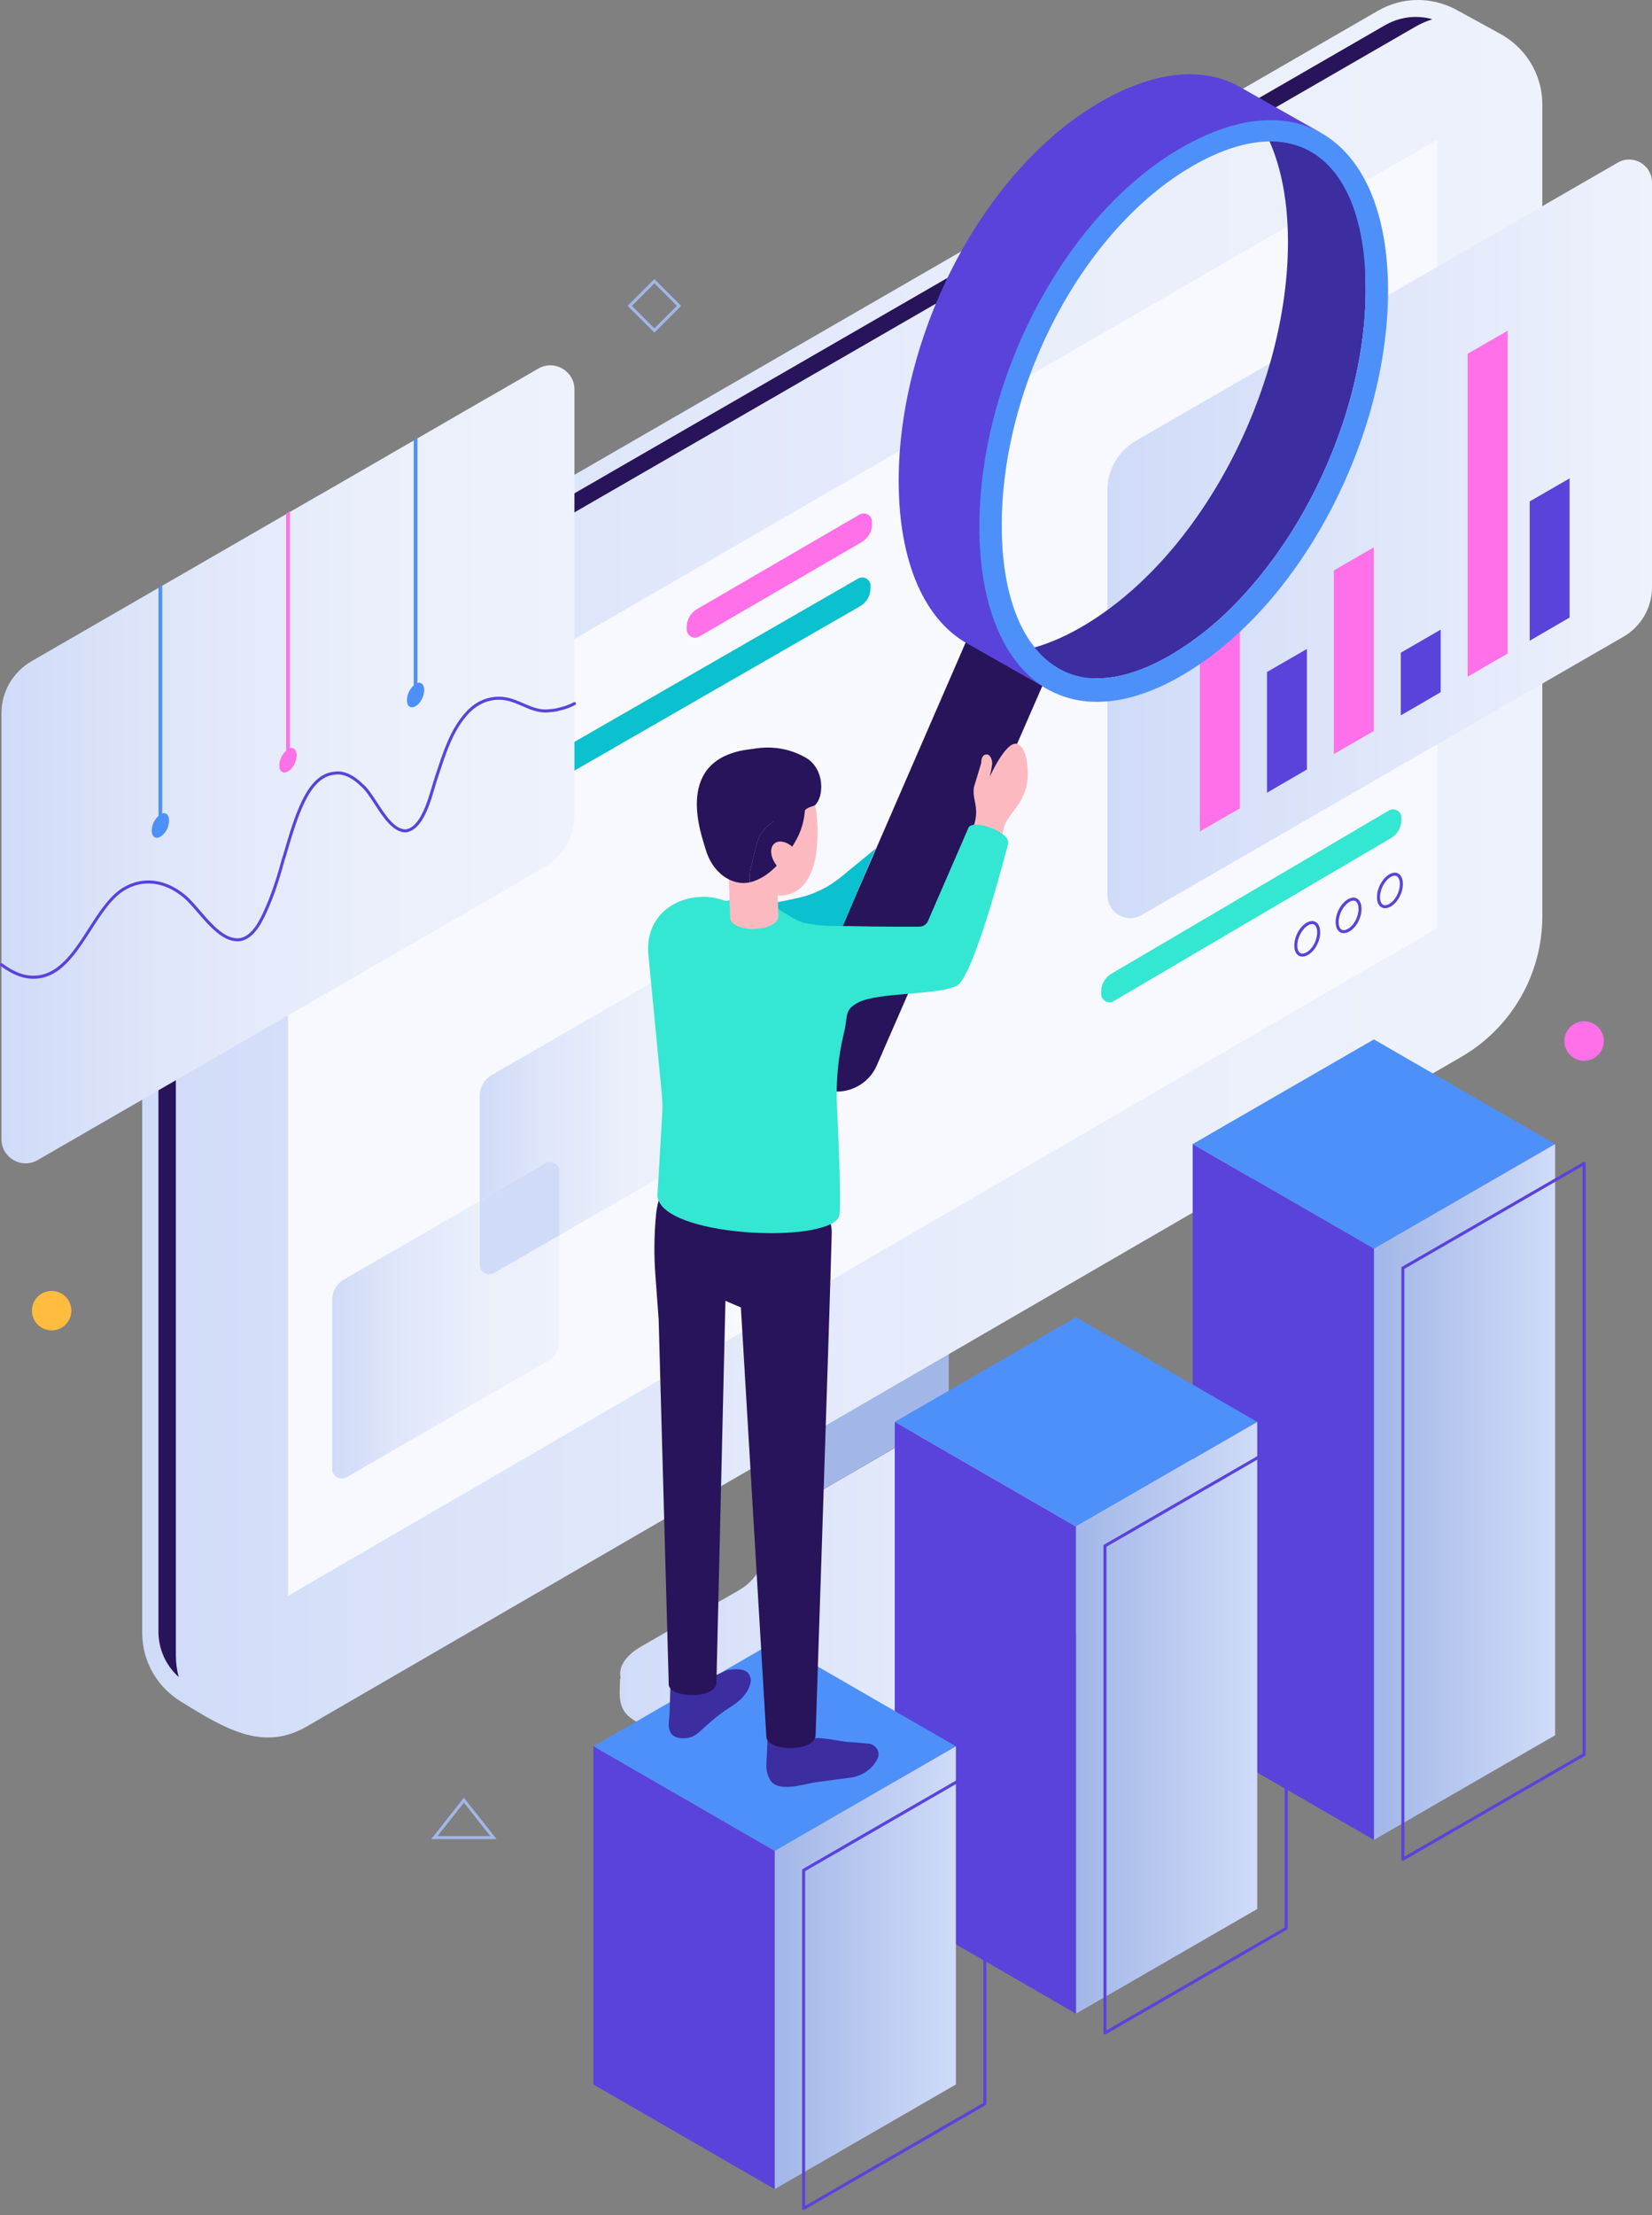
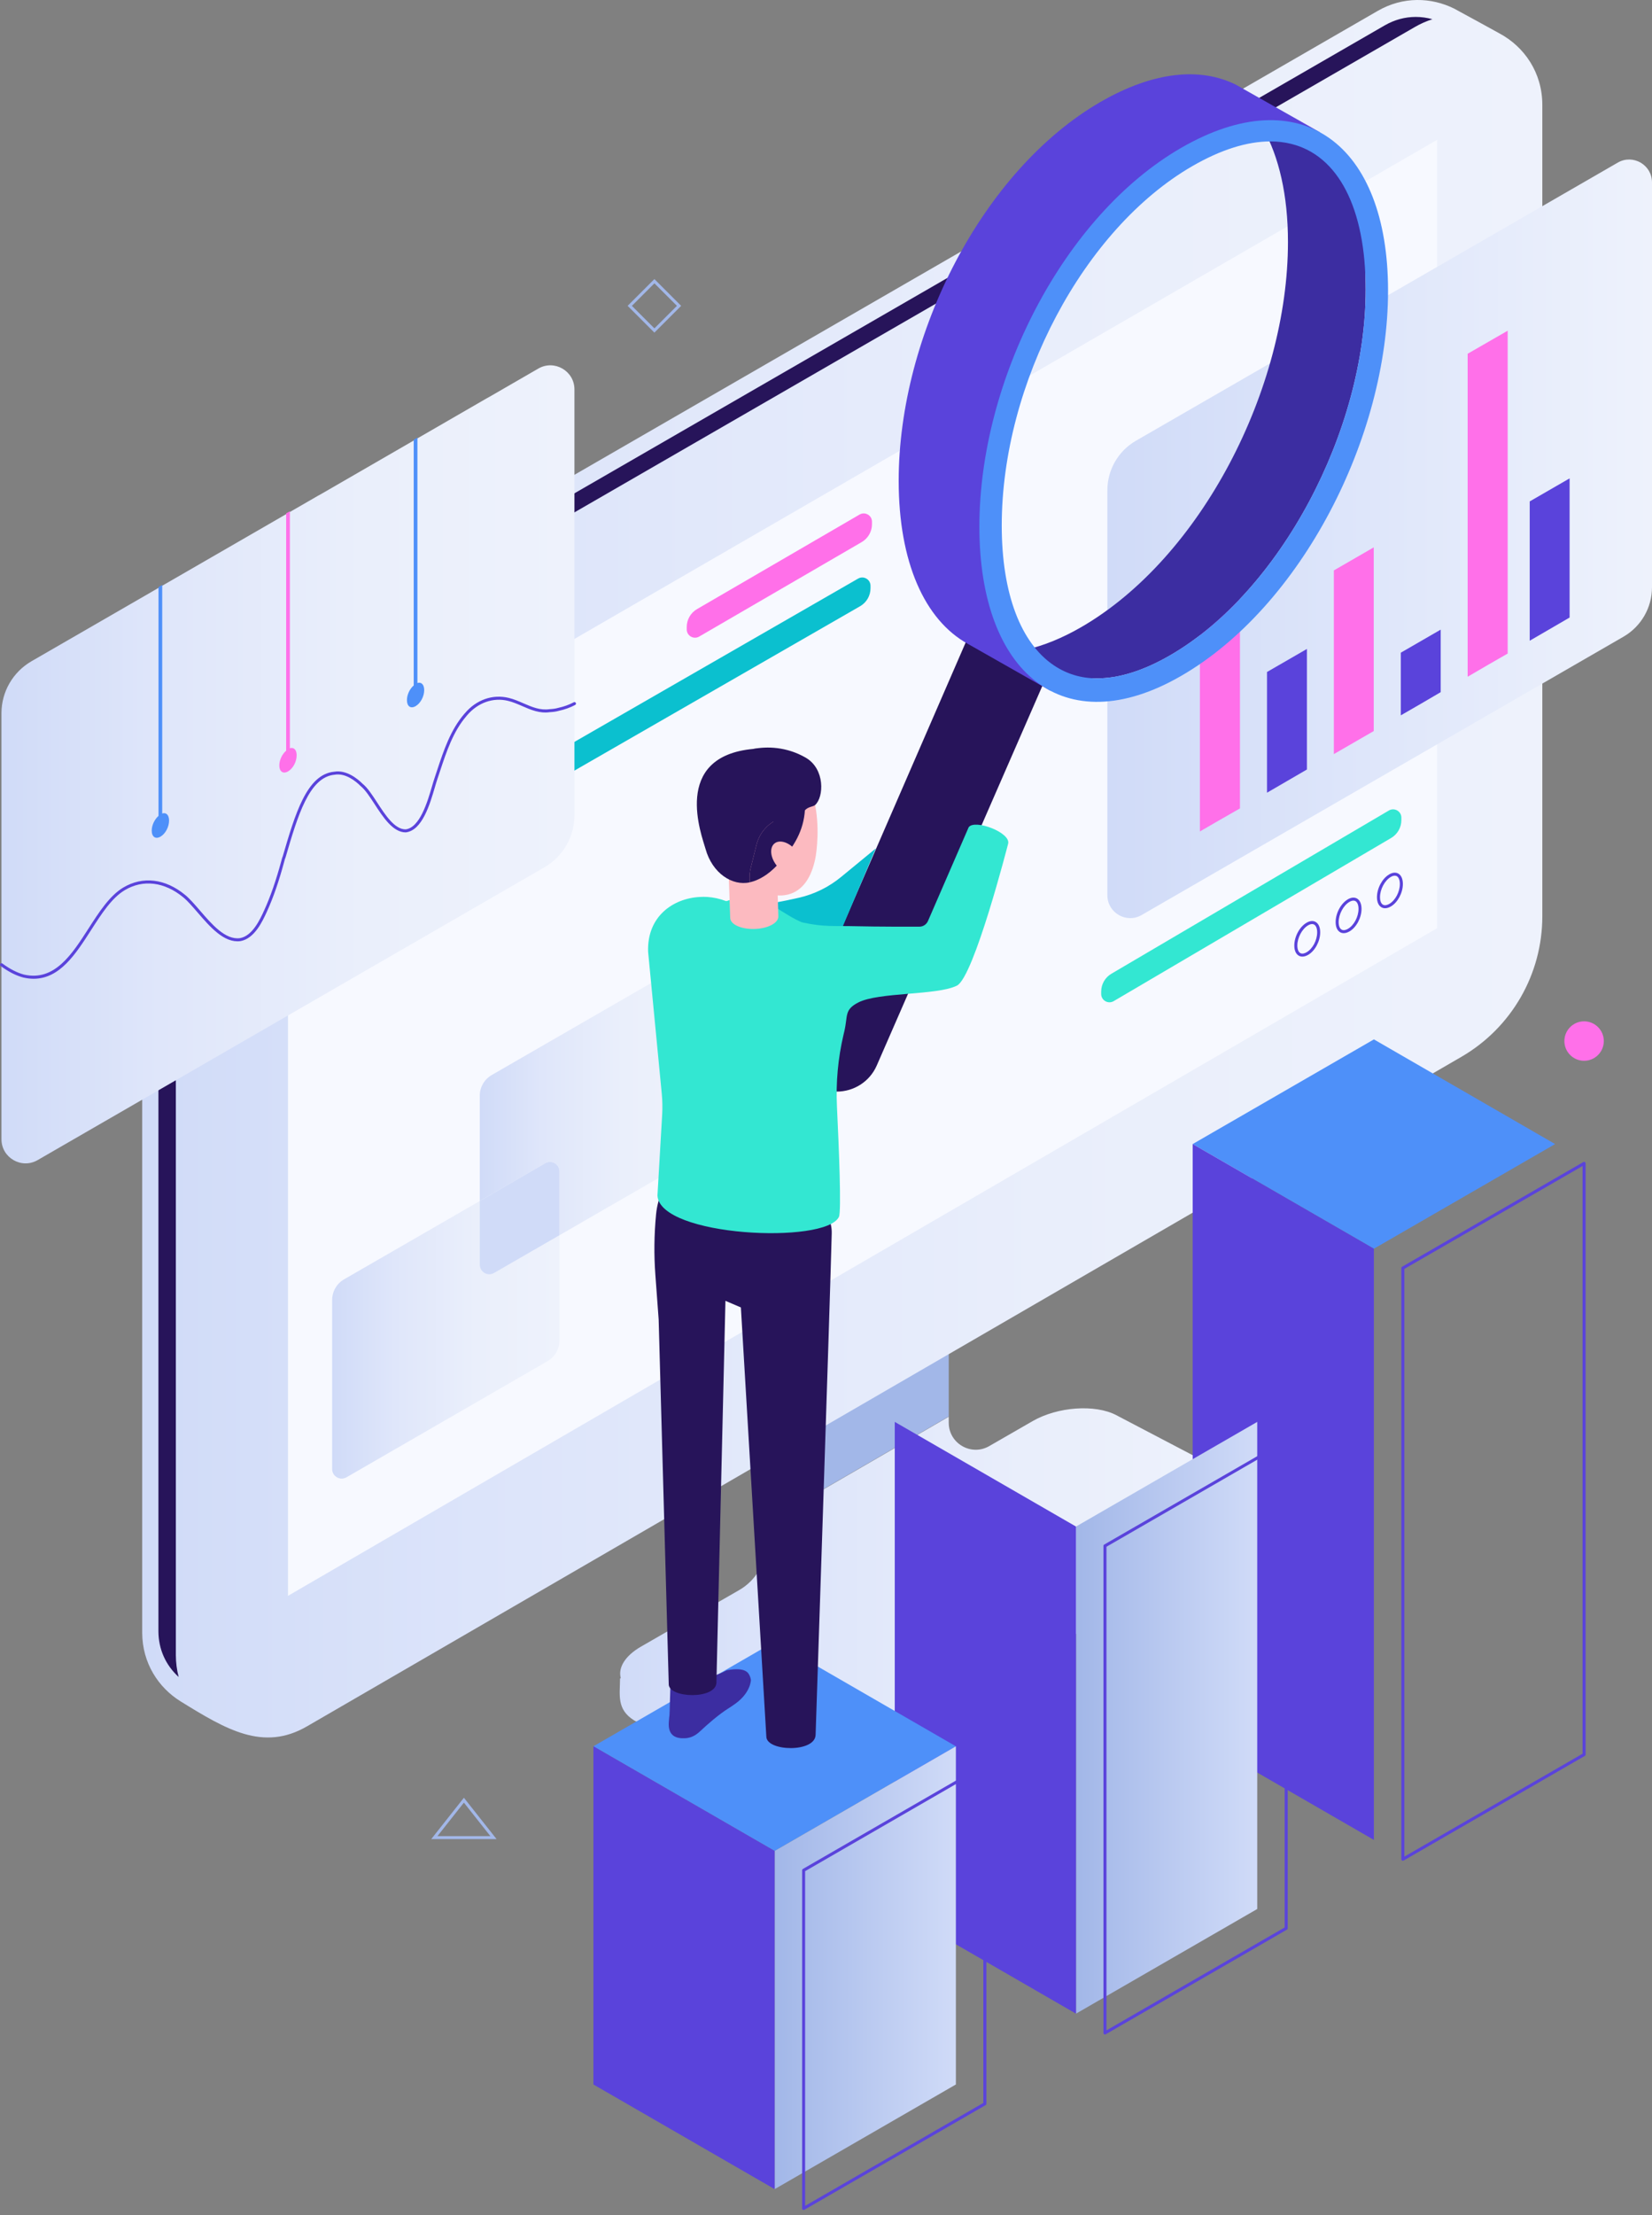
<svg xmlns="http://www.w3.org/2000/svg" width="141" height="189" viewBox="0 0 141 189" fill="none">
  <rect x="0" y="0" width="141" height="189" fill="#808080" stroke="none" />
  <path d="M65.409 112.244L80.975 104.665V120.858L65.409 129.884V112.244Z" fill="#A2B7E8" />
  <path d="M52.921 143.235L52.98 143.174C52.75 142.298 53.34 141.287 54.715 140.495L63.1 135.669C64.528 134.846 65.409 133.324 65.409 131.675V129.91L80.975 120.884V121.394C80.975 123.166 82.893 124.275 84.429 123.391L88.134 121.258C90.27 120.028 93.469 119.801 95.278 120.751L105.041 125.865C105.866 126.298 106.239 126.903 106.22 127.547C106.239 127.543 106.239 129.872 106.239 129.872C106.235 130.652 105.59 131.493 104.408 132.174L71.046 151.411C68.91 152.641 65.71 152.868 63.901 151.918L54.139 146.804C52.596 145.857 52.921 144.586 52.921 143.235Z" fill="url(#paint0_linear_609_12294)" />
  <path d="M12.137 139.325V69.883C12.112 64.907 14.757 60.3 19.066 57.812L117.585 0.932C119.748 -0.317 122.157 -0.238 124.115 0.735C124.818 1.109 128.195 2.968 127.978 2.849C130.102 3.986 131.639 6.198 131.639 8.951V78.186C131.639 83.12 129.015 87.682 124.75 90.164L26.211 147.297C22.462 149.479 19.283 147.559 15.421 145.176C13.507 143.991 12.149 141.897 12.137 139.325Z" fill="url(#paint1_linear_609_12294)" />
  <path d="M15.248 143.092C14.127 142.065 13.53 140.708 13.521 139.204V69.759C13.5 65.353 15.857 61.249 19.668 59.045L118.186 2.167C119.02 1.686 119.913 1.444 120.839 1.444C121.314 1.444 121.795 1.51 122.26 1.641C121.743 1.803 121.241 2.026 120.761 2.304L22.246 59.183C17.109 61.969 15.009 65.62 15.009 71.781V141.225C15.011 141.868 15.092 142.492 15.248 143.092Z" fill="#27145A" />
  <path d="M122.662 11.93V79.198L24.578 136.168V68.66L122.662 11.93Z" fill="#F7F9FF" />
  <path d="M45.544 66.534V66.329C45.544 65.698 45.882 65.114 46.428 64.799L73.239 49.37C73.711 49.098 74.299 49.438 74.299 49.983V50.192C74.299 50.824 73.963 51.407 73.415 51.724L46.604 67.147C46.133 67.418 45.544 67.078 45.544 66.534Z" fill="#0BC0CF" />
  <path d="M93.987 84.813V84.609C93.987 83.978 94.324 83.393 94.871 83.078L118.547 69.154C119.018 68.882 119.608 69.222 119.608 69.767V69.977C119.608 70.608 119.27 71.192 118.724 71.508L95.047 85.427C94.576 85.698 93.987 85.357 93.987 84.813Z" fill="#33E7D2" />
  <path d="M58.613 53.704V53.5C58.613 52.869 58.95 52.285 59.497 51.969L73.366 43.904C73.837 43.632 74.425 43.972 74.425 44.517V44.727C74.425 45.358 74.088 45.942 73.542 46.258L59.673 54.318C59.202 54.589 58.613 54.249 58.613 53.704Z" fill="#FF70E9" />
  <path d="M118.216 77.497C118.37 77.497 118.537 77.446 118.708 77.347C119.295 77.009 119.737 76.183 119.737 75.427C119.737 74.999 119.599 74.684 119.35 74.54C119.135 74.416 118.863 74.439 118.58 74.602C117.98 74.948 117.526 75.787 117.526 76.553C117.526 76.968 117.661 77.273 117.907 77.415C118 77.469 118.105 77.497 118.216 77.497ZM119.046 74.719C119.106 74.719 119.166 74.732 119.221 74.763C119.384 74.858 119.479 75.1 119.479 75.427C119.479 76.098 119.092 76.828 118.58 77.124C118.428 77.212 118.211 77.294 118.036 77.193C117.876 77.101 117.785 76.868 117.785 76.554C117.785 75.884 118.19 75.124 118.708 74.825C118.803 74.771 118.925 74.719 119.046 74.719Z" fill="#5A43DB" />
  <path d="M114.688 79.623C114.841 79.623 115.008 79.573 115.18 79.474C115.766 79.135 116.208 78.31 116.208 77.553C116.208 77.126 116.07 76.811 115.821 76.667C115.607 76.546 115.333 76.566 115.051 76.729C114.451 77.075 113.998 77.914 113.998 78.679C113.998 79.094 114.133 79.4 114.378 79.542C114.472 79.597 114.577 79.623 114.688 79.623ZM115.517 76.846C115.577 76.846 115.637 76.858 115.692 76.89C115.856 76.985 115.95 77.227 115.95 77.553C115.95 78.225 115.564 78.954 115.051 79.251C114.9 79.338 114.683 79.421 114.507 79.319C114.347 79.227 114.256 78.995 114.256 78.68C114.256 78.01 114.662 77.251 115.18 76.952C115.274 76.898 115.397 76.846 115.517 76.846Z" fill="#5A43DB" />
  <path d="M111.16 81.623C111.313 81.623 111.48 81.573 111.652 81.474C112.239 81.135 112.68 80.31 112.68 79.553C112.68 79.126 112.543 78.811 112.293 78.668C112.079 78.542 111.806 78.566 111.523 78.729C110.923 79.076 110.47 79.915 110.47 80.68C110.47 81.095 110.606 81.401 110.85 81.542C110.944 81.597 111.048 81.623 111.16 81.623ZM111.989 78.846C112.049 78.846 112.109 78.859 112.165 78.891C112.328 78.985 112.422 79.228 112.422 79.553C112.422 80.225 112.036 80.955 111.523 81.25C111.371 81.338 111.154 81.421 110.98 81.32C110.82 81.228 110.729 80.994 110.729 80.68C110.729 80.011 111.134 79.252 111.652 78.953C111.746 78.898 111.868 78.846 111.989 78.846Z" fill="#5A43DB" />
  <path d="M96.954 37.607L118.54 25.15L130.201 18.421L137.378 14.279L138.077 13.875C139.377 13.125 141 14.063 141 15.564V18.201V26.78V32.624V50.108C141 51.849 140.071 53.458 138.564 54.328L97.439 78.076C96.14 78.826 94.516 77.888 94.516 76.388V41.828C94.516 40.086 95.446 38.477 96.954 37.607Z" fill="url(#paint2_linear_609_12294)" />
  <path d="M130.563 42.784V54.671C132.05 53.81 133.229 53.122 133.968 52.691V40.817L130.563 42.784Z" fill="#5A43DB" />
  <path d="M119.56 55.691V61.038C120.717 60.375 121.86 59.711 122.965 59.059V53.724L119.56 55.691Z" fill="#5A43DB" />
  <path d="M113.845 48.672V64.345C114.951 63.706 116.094 63.042 117.25 62.378V46.705L113.845 48.672Z" fill="#FF70E9" />
  <path d="M108.141 57.338V67.638C109.198 67.023 110.342 66.36 111.546 65.659V55.372L108.141 57.338Z" fill="#5A43DB" />
  <path d="M102.413 49.877V70.945C103.015 70.589 104.22 69.901 105.831 68.978V47.91L102.413 49.877Z" fill="#FF70E9" />
  <path d="M125.265 30.185V57.744C126.481 57.031 127.624 56.367 128.682 55.765V28.218L125.265 30.185Z" fill="#FF70E9" />
  <path d="M0.125 60.851V97.208C0.125 98.787 1.838 99.778 3.207 98.989L46.468 74.003C48.048 73.088 49.029 71.4 49.029 69.561V33.228C49.029 31.65 47.316 30.658 45.947 31.448L41.924 33.774L41.504 34.009L27.521 42.089L27.101 42.324L13.109 50.403L12.689 50.647L2.695 56.417C1.108 57.333 0.125 59.02 0.125 60.851Z" fill="url(#paint3_linear_609_12294)" />
  <path d="M34.733 59.738C34.733 60.264 35.044 60.499 35.475 60.252C35.9 60.004 36.206 59.414 36.206 58.887C36.206 58.423 35.972 58.17 35.628 58.278V37.339L35.311 37.517V58.487C34.967 58.779 34.733 59.281 34.733 59.738Z" fill="#4E90F9" />
  <path d="M23.84 65.305C23.84 65.832 24.157 66.066 24.589 65.819C25.015 65.571 25.32 64.981 25.32 64.447C25.32 63.983 25.085 63.736 24.741 63.844V43.624L24.424 43.802V64.055C24.081 64.347 23.84 64.848 23.84 65.305Z" fill="#FF70E9" />
  <path d="M12.95 70.872C12.95 71.399 13.268 71.634 13.699 71.387C14.125 71.139 14.43 70.549 14.43 70.015C14.43 69.552 14.195 69.298 13.845 69.412V49.909L13.528 50.093V69.616C13.192 69.914 12.95 70.415 12.95 70.872Z" fill="#4E90F9" />
  <path d="M2.871 83.513C5.107 83.513 6.459 81.407 7.772 79.363C8.678 77.952 9.534 76.62 10.649 75.953C12.212 75.019 14.034 75.241 15.64 76.563C16.008 76.865 16.416 77.338 16.848 77.837C17.916 79.075 19.119 80.481 20.509 80.304C21.721 80.102 22.408 78.6 22.777 77.794C23.321 76.603 23.807 75.201 24.262 73.508C24.287 73.423 24.3 73.378 24.307 73.333L24.374 73.155C25.407 69.624 26.378 66.303 28.559 66.103C29.488 65.943 30.351 66.643 30.782 67.073C31.174 67.388 31.562 67.985 31.975 68.617C32.709 69.745 33.543 71.024 34.628 71.024C36.036 70.866 36.691 68.632 37.123 67.154C37.202 66.885 37.272 66.646 37.336 66.461C37.408 66.248 37.479 66.032 37.551 65.816C38.106 64.139 38.679 62.406 39.815 61.095C39.825 61.085 39.836 61.07 39.847 61.054C40.784 59.95 42.084 59.491 43.358 59.8C43.773 59.9 44.181 60.077 44.575 60.248C45.304 60.565 46.056 60.893 46.925 60.768C47.214 60.75 47.465 60.722 47.716 60.646C48.2 60.542 48.666 60.375 49.092 60.15C49.155 60.116 49.179 60.038 49.146 59.975C49.112 59.913 49.034 59.888 48.972 59.922C48.567 60.136 48.124 60.296 47.653 60.397C47.416 60.468 47.181 60.493 46.899 60.511C46.099 60.624 45.407 60.327 44.678 60.011C44.274 59.835 43.857 59.653 43.419 59.549C42.055 59.215 40.661 59.702 39.687 60.848C39.664 60.867 39.649 60.888 39.638 60.902C38.451 62.274 37.869 64.033 37.306 65.733C37.235 65.95 37.164 66.164 37.093 66.376C37.028 66.565 36.957 66.806 36.876 67.08C36.488 68.407 35.836 70.627 34.614 70.767C33.682 70.766 32.89 69.549 32.191 68.475C31.768 67.826 31.367 67.211 30.954 66.881C30.498 66.425 29.552 65.672 28.526 65.847C26.181 66.063 25.186 69.465 24.133 73.068L24.114 73.112L24.059 73.273C24.048 73.329 24.039 73.362 24.028 73.4C23.563 75.12 23.082 76.51 22.543 77.686C22.195 78.45 21.544 79.87 20.473 80.049C19.222 80.21 18.071 78.857 17.045 77.668C16.605 77.16 16.191 76.68 15.806 76.364C14.111 74.968 12.185 74.738 10.519 75.731C9.353 76.428 8.44 77.849 7.558 79.222C6.128 81.45 4.648 83.75 2.047 83.157C1.452 82.996 0.848 82.688 0.205 82.213C0.15 82.171 0.068 82.182 0.026 82.24C-0.017 82.297 -0.005 82.378 0.052 82.42C0.72 82.915 1.352 83.238 1.984 83.407C2.293 83.48 2.59 83.513 2.871 83.513Z" fill="#5A43DB" />
  <path d="M46.532 99.256L40.949 102.478V93.493C40.949 92.766 41.337 92.095 41.966 91.731L59.13 81.826C59.673 81.512 60.35 81.904 60.35 82.53V96.949C60.35 97.675 59.963 98.346 59.333 98.71L47.752 105.397V99.96C47.752 99.334 47.074 98.942 46.532 99.256Z" fill="url(#paint4_linear_609_12294)" />
  <path d="M29.368 109.161L40.948 102.478V107.918C40.948 108.544 41.626 108.935 42.169 108.622L47.751 105.398V114.38C47.751 115.106 47.364 115.777 46.734 116.141L29.571 126.053C29.028 126.366 28.35 125.975 28.35 125.348V110.925C28.351 110.196 28.738 109.524 29.368 109.161Z" fill="url(#paint5_linear_609_12294)" />
  <path d="M40.949 107.917V102.477L46.532 99.255C47.074 98.942 47.752 99.333 47.752 99.959V105.397L42.17 108.62C41.627 108.935 40.949 108.543 40.949 107.917Z" fill="#D0DBF8" />
  <path d="M117.264 106.547L101.796 97.618L117.264 88.687L132.731 97.618L117.264 106.547Z" fill="#4E90F9" />
-   <path d="M132.731 97.618V148.063L117.264 156.992V106.547L132.731 97.618Z" fill="url(#paint6_linear_609_12294)" />
  <path d="M117.264 106.547V156.992L101.796 148.063V97.618L117.264 106.547Z" fill="#5A43DB" />
-   <path d="M91.837 130.254L76.369 121.324L91.837 112.394L107.306 121.324L91.837 130.254Z" fill="#4E90F9" />
  <path d="M107.306 121.324V162.887L91.837 171.817V130.254L107.306 121.324Z" fill="url(#paint7_linear_609_12294)" />
  <path d="M91.837 130.254V171.817L76.369 162.887V121.324L91.837 130.254Z" fill="#5A43DB" />
  <path d="M66.118 157.934L50.649 149.004L66.118 140.073L81.585 149.004L66.118 157.934Z" fill="#4E90F9" />
  <path d="M81.585 149.004V177.86L66.118 186.79V157.934L81.585 149.004Z" fill="url(#paint8_linear_609_12294)" />
  <path d="M119.736 158.77C119.758 158.77 119.78 158.764 119.8 158.753L135.268 149.823C135.308 149.8 135.333 149.758 135.333 149.711V99.266C135.333 99.22 135.308 99.178 135.268 99.154C135.228 99.132 135.179 99.132 135.139 99.154L119.671 108.085C119.632 108.108 119.607 108.15 119.607 108.197V158.641C119.607 158.687 119.632 158.729 119.671 158.753C119.692 158.765 119.713 158.77 119.736 158.77ZM135.075 149.637L119.865 158.418V108.271L135.075 99.489V149.637Z" fill="#5A43DB" />
  <path d="M94.31 173.594C94.333 173.594 94.355 173.588 94.375 173.576L109.843 164.647C109.882 164.624 109.907 164.581 109.907 164.535V122.973C109.907 122.926 109.882 122.884 109.843 122.861C109.803 122.839 109.754 122.839 109.714 122.861L94.246 131.791C94.206 131.814 94.181 131.856 94.181 131.902V173.465C94.181 173.511 94.206 173.554 94.246 173.576C94.266 173.588 94.287 173.594 94.31 173.594ZM109.649 164.461L94.439 173.242V131.977L109.649 123.196V164.461Z" fill="#5A43DB" />
  <path d="M68.591 188.568C68.613 188.568 68.635 188.562 68.655 188.55L84.123 179.62C84.163 179.598 84.188 179.555 84.188 179.508V150.652C84.188 150.606 84.163 150.564 84.123 150.541C84.083 150.518 84.034 150.518 83.994 150.541L68.526 159.471C68.487 159.495 68.462 159.537 68.462 159.583V188.438C68.462 188.484 68.487 188.527 68.526 188.55C68.546 188.562 68.567 188.568 68.591 188.568ZM83.929 179.434L68.719 188.216V159.658L83.929 150.876V179.434Z" fill="#5A43DB" />
  <path d="M66.118 157.934V186.79L50.649 177.86V149.004L66.118 157.934Z" fill="#5A43DB" />
  <path d="M71.428 93.141C72.859 93.141 74.223 92.309 74.832 90.915L89.887 56.415L83.451 52.45L68.031 87.945C67.21 89.825 68.069 92.011 69.946 92.831C70.43 93.04 70.934 93.141 71.428 93.141Z" fill="#27145A" />
  <path d="M76.704 41.025C76.704 28.525 83.896 14.49 93.928 8.699C98.481 6.071 102.47 5.722 105.503 7.236L112.683 11.301L106.67 11.415L101.032 13.388L94.641 18.862L89.549 26.309L85.501 35.078L84.393 46.231L85.92 52.914L89.66 58.944L82.604 54.937C78.919 52.901 76.704 47.961 76.704 41.025Z" fill="#5A43DB" />
  <path d="M109.929 20.65C109.929 16.651 109.16 13.371 107.793 10.936C115.587 12.958 116.561 17.749 116.561 24.708C116.561 36.803 109.225 50.514 99.86 55.921C97.608 57.223 95.511 57.882 93.632 57.882C92.252 57.882 89.001 57.882 87.556 55.438C89.039 55.101 90.617 54.473 92.273 53.517C102.518 47.602 109.929 33.15 109.929 20.65Z" fill="#3C2DA1" />
  <path d="M100.815 12.615C111.059 6.7 118.471 12.303 118.471 24.803C118.471 37.303 111.059 51.755 100.815 57.67C90.783 63.462 83.591 57.441 83.591 44.94C83.591 32.442 90.783 18.407 100.815 12.615ZM89.956 56.776C91.022 57.492 92.252 57.882 93.632 57.882C95.511 57.882 97.608 57.222 99.86 55.921C109.225 50.515 116.561 36.803 116.561 24.708C116.561 17.749 114.214 13.258 110.193 12.274C109.639 12.138 109.057 12.066 108.442 12.066C106.436 12.066 104.192 12.775 101.77 14.173C92.494 19.528 85.5 32.714 85.5 44.845C85.5 50.676 87.144 54.891 89.956 56.776Z" fill="#4E90F9" />
  <path d="M60.427 76.812L62.988 85.174C63.489 84.326 64.241 83.652 65.166 83.257C66.611 82.64 69.393 81.746 71.03 81.177L74.747 72.395L71.789 74.827C70.74 75.689 69.507 76.299 68.183 76.601C66.974 76.876 65.448 77.182 64.222 77.294C62.931 77.4 61.63 77.236 60.427 76.812Z" fill="#0BC0CF" />
-   <path d="M87.717 66.158C87.725 65.099 87.574 63.8 86.849 63.491C85.901 63.094 84.474 66.284 84.474 66.284C84.474 66.284 84.67 65.451 84.684 65.144C84.692 64.788 84.488 64.372 84.224 64.373C83.888 64.373 83.754 64.66 83.745 65.12L83.117 67.2C83.087 67.49 83.087 67.79 83.149 68.077L83.253 68.644C83.37 69.274 83.317 69.926 83.086 70.527L82.317 72.548L84.948 73.69L85.763 70.334C85.972 69.933 86.445 69.3 86.873 68.697C87.407 67.956 87.709 67.08 87.717 66.158Z" fill="#FCBAC0" />
  <path d="M64.091 143.34C64.091 143.34 64.091 144.393 62.799 145.343C62.615 145.478 62.368 145.646 62.104 145.813C61.371 146.276 60.379 147.128 59.749 147.727C59.399 148.053 58.999 148.293 58.473 148.317C57.683 148.357 56.988 148.104 57.086 146.914C57.093 146.834 57.102 146.69 57.117 146.547C57.125 146.483 57.134 146.42 57.14 146.355C57.157 146.268 57.206 144.062 57.214 144.014C57.31 144.412 57.864 142.856 58.206 142.84C58.725 142.816 58.653 144.053 59.004 143.726C59.633 143.128 60.307 143.401 62.036 142.517L62.368 142.463C63.711 142.305 63.916 142.75 64.052 143.157C64.068 143.22 64.084 143.285 64.091 143.34Z" fill="#3C2DA1" />
-   <path d="M74.209 148.784C74.209 148.784 72.993 148.667 72.585 148.651C71.628 148.616 69.536 148.017 68.882 148.468C68.138 148.983 66.487 149.413 66.465 148.025L65.52 148.329C65.502 148.624 65.418 150.342 65.411 150.451C65.381 150.96 65.484 151.48 65.758 151.91C66.384 152.898 68.328 152.323 69.441 152.098L72.764 151.653C73.973 151.408 74.764 150.558 74.982 149.823C75.04 149.328 74.7 148.873 74.209 148.784Z" fill="#3C2DA1" />
  <path d="M56.587 101.082L56.196 102.522C56.099 102.879 56.032 103.242 55.997 103.61C55.83 105.336 55.809 107.072 55.938 108.801L56.217 112.582L57.077 143.666C56.992 144.916 61.163 145.042 61.148 143.542L61.917 110.995L63.235 111.557L65.407 148.167C65.407 149.451 69.573 149.571 69.613 148.025C69.613 148.025 70.844 111.045 70.989 105.242C71.092 101.154 63.663 102.252 63.663 102.078L67.516 99.068L56.587 101.082Z" fill="#27145A" />
  <path d="M56.484 93.337L55.317 81.214C55.21 78.18 57.471 76.646 59.735 76.534C59.944 76.522 60.156 76.518 60.368 76.533C60.897 76.567 61.435 76.683 61.953 76.882C62.15 76.951 63.615 76.084 63.812 76.177L66.373 77.537L66.444 77.575C66.444 77.575 68.035 78.61 68.544 78.72C70.338 79.106 71.124 78.985 73.075 79.031C74.947 79.076 77.425 79.071 78.481 79.068C78.792 79.067 79.072 78.881 79.199 78.596L82.676 70.588C83.177 69.866 86.296 71.037 86.044 71.994C86.044 71.994 83.128 83.379 81.672 84.101C79.966 84.948 74.995 84.637 73.25 85.54C72.043 86.165 72.377 86.66 72.067 87.985L71.996 88.285C71.524 90.295 71.336 92.358 71.435 94.419C71.605 97.966 71.824 103.368 71.603 103.829C70.475 106.186 56.301 105.53 56.115 102.011L56.519 95.068C56.551 94.491 56.539 93.912 56.484 93.337Z" fill="#33E7D2" />
  <path d="M69.59 73.238C68.912 76.596 66.677 76.915 64.58 75.903C62.241 74.775 60.806 72.027 60.668 70.018C60.456 66.957 62.384 64.959 64.922 64.782C70.703 64.382 69.826 72.074 69.59 73.238Z" fill="#FCBAC0" />
  <path d="M62.089 71.65L62.324 78.327C62.336 78.639 62.634 78.929 63.169 79.103C64.093 79.407 65.375 79.278 66.044 78.809C66.313 78.619 66.439 78.398 66.431 78.182C66.443 78.182 66.207 71.505 66.207 71.505L62.089 71.65Z" fill="#FCBAC0" />
  <path d="M64.751 69.049C65.485 70.007 66.578 70.511 67.615 70.462C67.951 70.45 68.274 69.624 68.7 69.14C68.978 68.824 69.399 68.841 69.57 68.689C70.321 68.022 70.438 65.606 68.759 64.643C67.112 63.699 65.449 63.683 64.308 63.9C64.139 63.932 65.215 64.449 65.077 64.556C63.767 65.559 63.622 67.571 64.751 69.049Z" fill="#27145A" />
  <path d="M64.071 74.068L64.567 72.078C64.698 71.553 64.959 71.067 65.326 70.669C65.703 70.26 66.178 69.956 66.707 69.785L68.7 69.14C68.579 70.821 67.864 72.208 66.315 73.844C65.568 74.634 64.761 75.113 63.989 75.286L63.978 74.963C63.967 74.661 63.999 74.36 64.071 74.068Z" fill="#27145A" />
  <path d="M64.308 63.9C66.733 63.68 68.72 65.675 68.725 68.612C68.725 68.792 68.712 68.966 68.7 69.14L66.708 69.785C66.179 69.956 65.704 70.261 65.327 70.669C64.96 71.067 64.699 71.552 64.568 72.078L64.072 74.068C64 74.36 63.968 74.661 63.98 74.963L63.991 75.286C62.501 75.619 60.794 74.512 60.217 72.43C59.913 71.334 57.257 64.538 64.308 63.9Z" fill="#27145A" />
  <path d="M66.106 71.967C66.553 71.606 67.367 71.871 67.924 72.561C68.481 73.25 68.569 74.102 68.122 74.463C67.674 74.825 66.86 74.559 66.303 73.87C65.746 73.181 65.658 72.329 66.106 71.967Z" fill="#FCBAC0" />
  <path d="M55.853 28.382L58.138 26.097L55.853 23.812L53.568 26.097L55.853 28.382ZM57.775 26.096L55.854 28.017L53.933 26.096L55.854 24.176L57.775 26.096Z" fill="#A2B7E8" />
  <path d="M36.805 156.925H42.385L39.595 153.394L36.805 156.925ZM41.853 156.669H37.336L39.595 153.811L41.853 156.669Z" fill="#A2B7E8" />
-   <path d="M4.407 113.516C3.478 113.516 2.725 112.763 2.725 111.834C2.725 110.904 3.478 110.151 4.407 110.151C5.337 110.151 6.09 110.904 6.09 111.834C6.09 112.763 5.337 113.516 4.407 113.516Z" fill="#FFBC3F" />
  <path d="M135.205 90.512C134.275 90.512 133.522 89.758 133.522 88.829C133.522 87.9 134.275 87.146 135.205 87.146C136.134 87.146 136.887 87.9 136.887 88.829C136.887 89.758 136.134 90.512 135.205 90.512Z" fill="#FF70E9" />
  <defs>
    <linearGradient id="paint0_linear_609_12294" x1="106.241" y1="136.334" x2="52.893" y2="136.334" gradientUnits="userSpaceOnUse">
      <stop stop-color="#EEF2FC" />
      <stop offset="0.357" stop-color="#E9EEFB" />
      <stop offset="0.761" stop-color="#DCE4FA" />
      <stop offset="1" stop-color="#D0DBF8" />
    </linearGradient>
    <linearGradient id="paint1_linear_609_12294" x1="131.638" y1="74.126" x2="12.137" y2="74.126" gradientUnits="userSpaceOnUse">
      <stop stop-color="#EEF2FC" />
      <stop offset="0.357" stop-color="#E9EEFB" />
      <stop offset="0.761" stop-color="#DCE4FA" />
      <stop offset="1" stop-color="#D0DBF8" />
    </linearGradient>
    <linearGradient id="paint2_linear_609_12294" x1="141.001" y1="45.975" x2="94.517" y2="45.975" gradientUnits="userSpaceOnUse">
      <stop stop-color="#EEF2FC" />
      <stop offset="1" stop-color="#D0DBF8" />
    </linearGradient>
    <linearGradient id="paint3_linear_609_12294" x1="49.03" y1="65.218" x2="0.126" y2="65.218" gradientUnits="userSpaceOnUse">
      <stop stop-color="#EEF2FC" />
      <stop offset="0.368" stop-color="#EAEFFB" />
      <stop offset="0.725" stop-color="#DFE6FA" />
      <stop offset="1" stop-color="#D0DBF8" />
    </linearGradient>
    <linearGradient id="paint4_linear_609_12294" x1="60.35" y1="93.556" x2="40.949" y2="93.556" gradientUnits="userSpaceOnUse">
      <stop stop-color="#EEF2FC" />
      <stop offset="0.368" stop-color="#EAEFFB" />
      <stop offset="0.725" stop-color="#DFE6FA" />
      <stop offset="1" stop-color="#D0DBF8" />
    </linearGradient>
    <linearGradient id="paint5_linear_609_12294" x1="47.752" y1="114.32" x2="28.351" y2="114.32" gradientUnits="userSpaceOnUse">
      <stop stop-color="#EEF2FC" />
      <stop offset="0.368" stop-color="#EAEFFB" />
      <stop offset="0.725" stop-color="#DFE6FA" />
      <stop offset="1" stop-color="#D0DBF8" />
    </linearGradient>
    <linearGradient id="paint6_linear_609_12294" x1="132.731" y1="127.305" x2="117.263" y2="127.305" gradientUnits="userSpaceOnUse">
      <stop stop-color="#D0DBF8" />
      <stop offset="1" stop-color="#A2B7E8" />
    </linearGradient>
    <linearGradient id="paint7_linear_609_12294" x1="107.305" y1="146.57" x2="91.837" y2="146.57" gradientUnits="userSpaceOnUse">
      <stop stop-color="#D0DBF8" />
      <stop offset="1" stop-color="#A2B7E8" />
    </linearGradient>
    <linearGradient id="paint8_linear_609_12294" x1="81.585" y1="167.897" x2="66.117" y2="167.897" gradientUnits="userSpaceOnUse">
      <stop stop-color="#D0DBF8" />
      <stop offset="1" stop-color="#A2B7E8" />
    </linearGradient>
  </defs>
</svg>